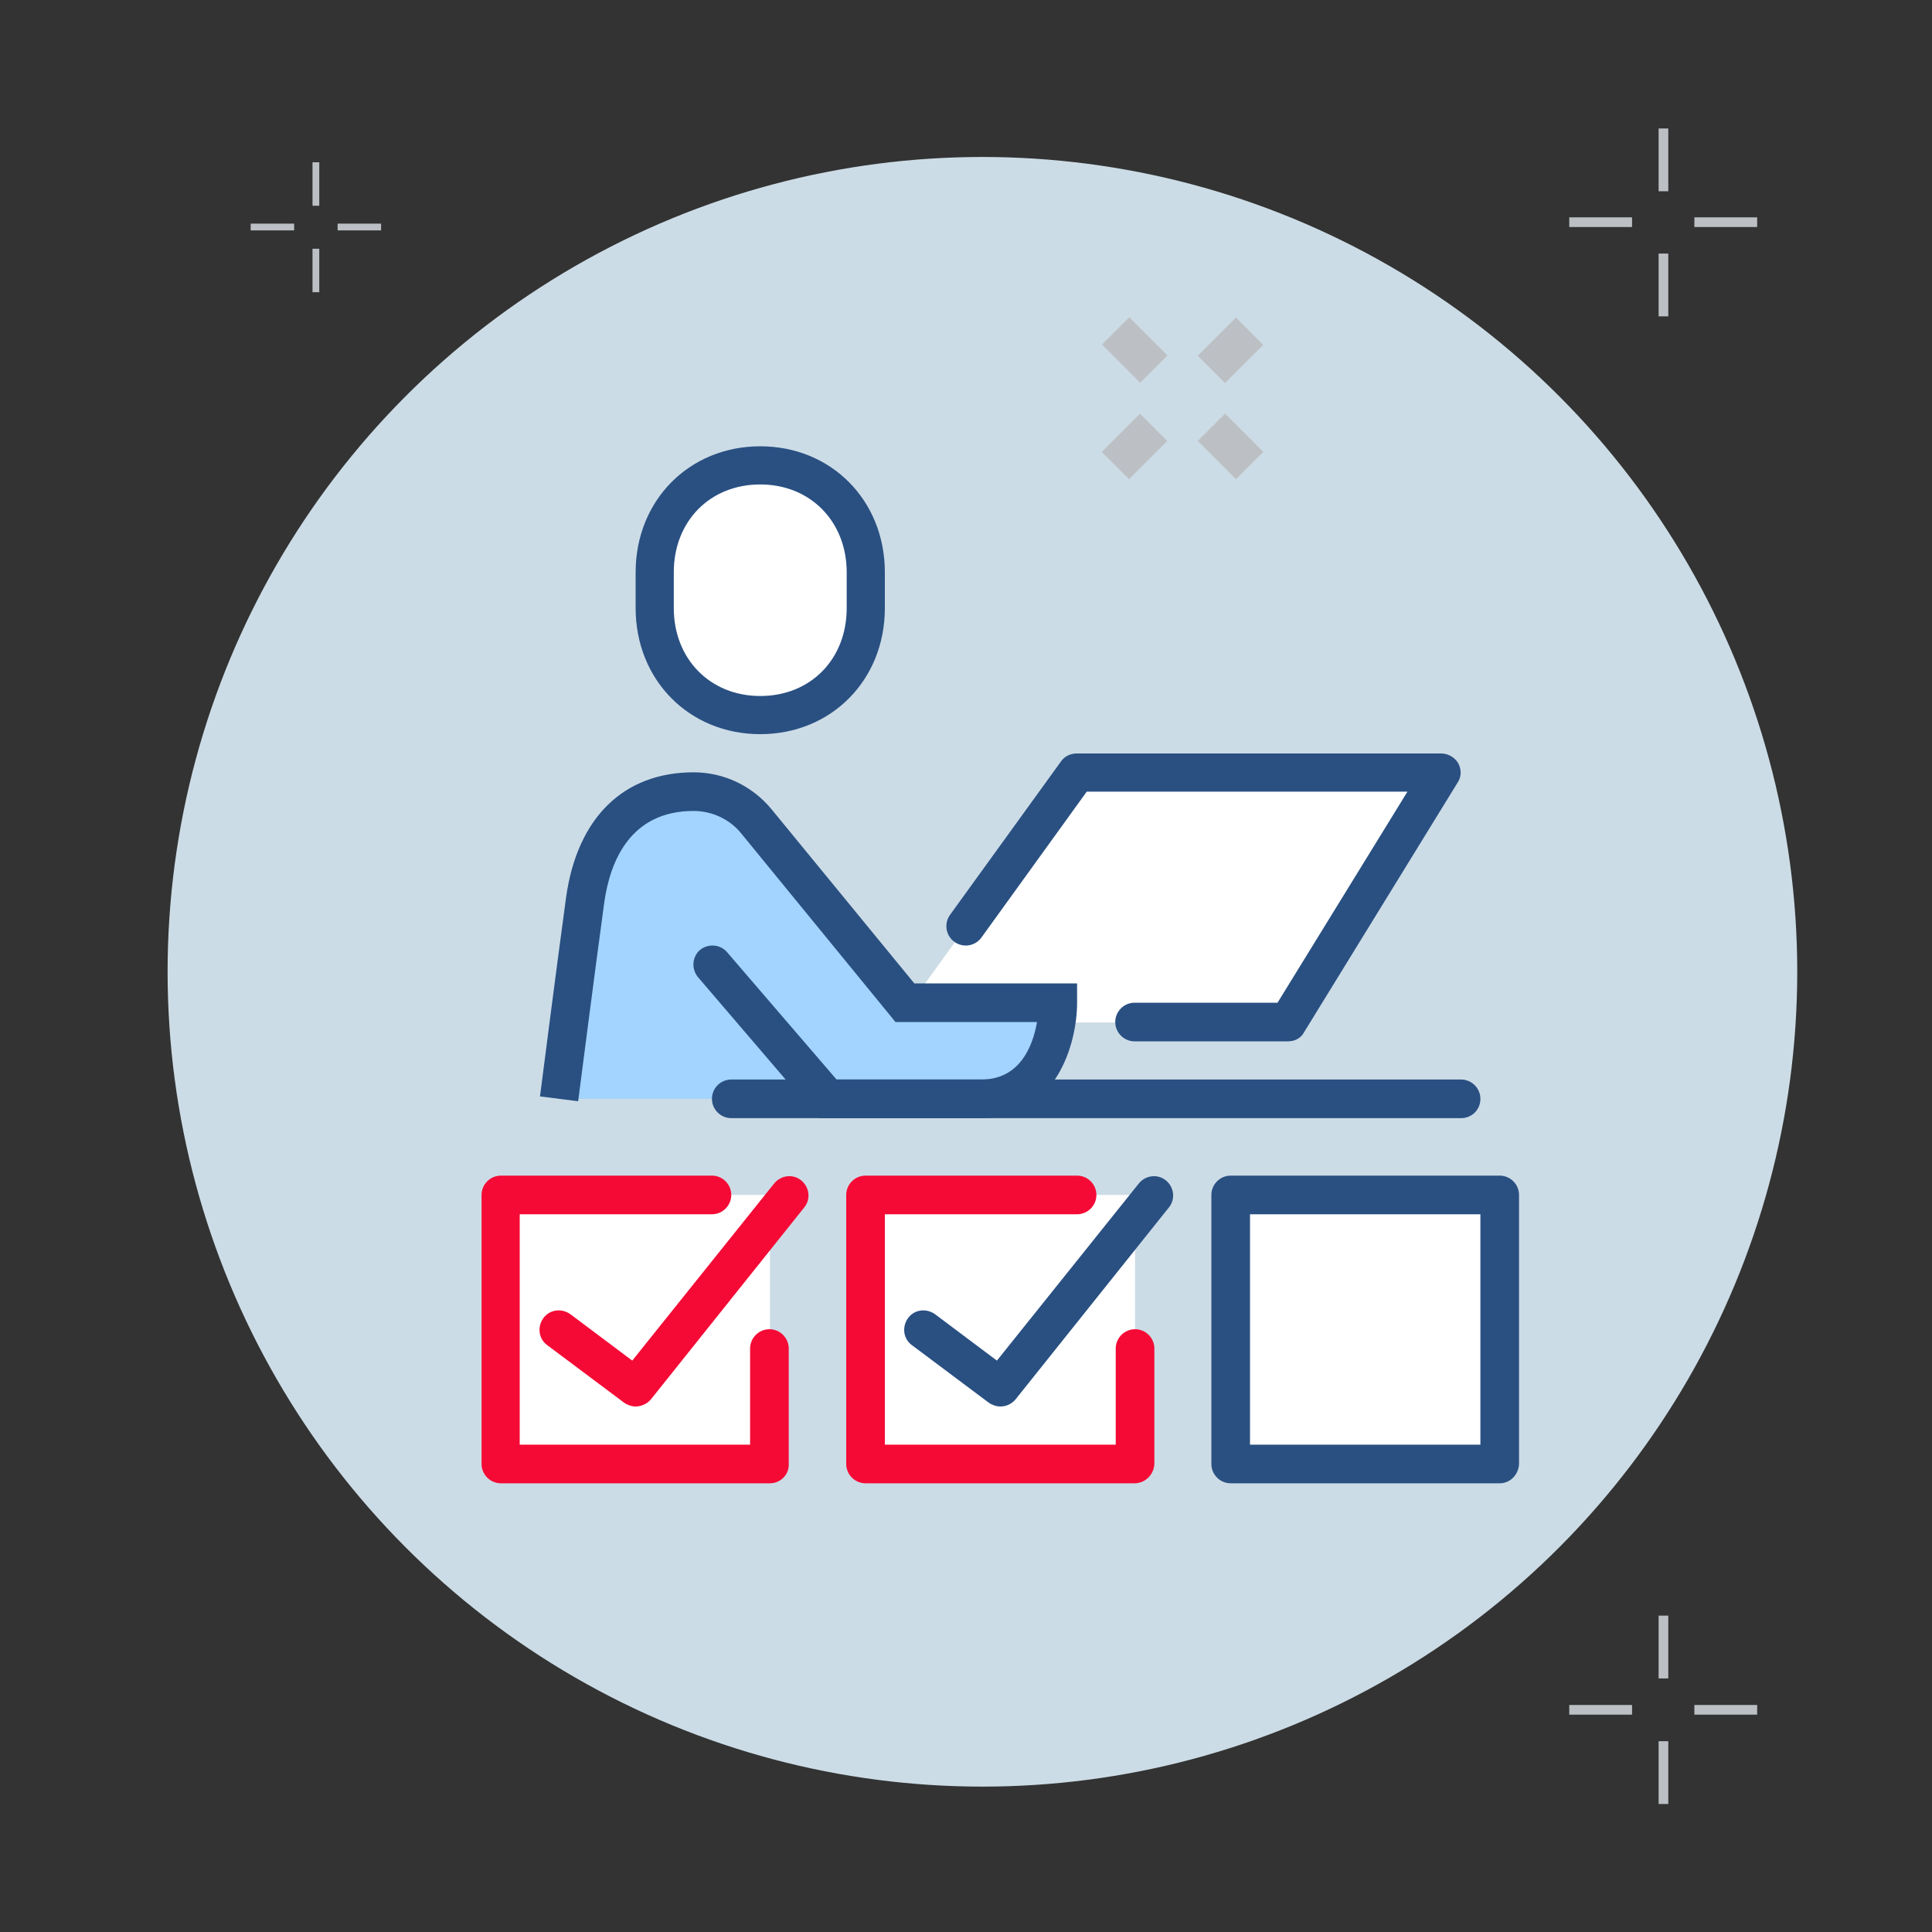
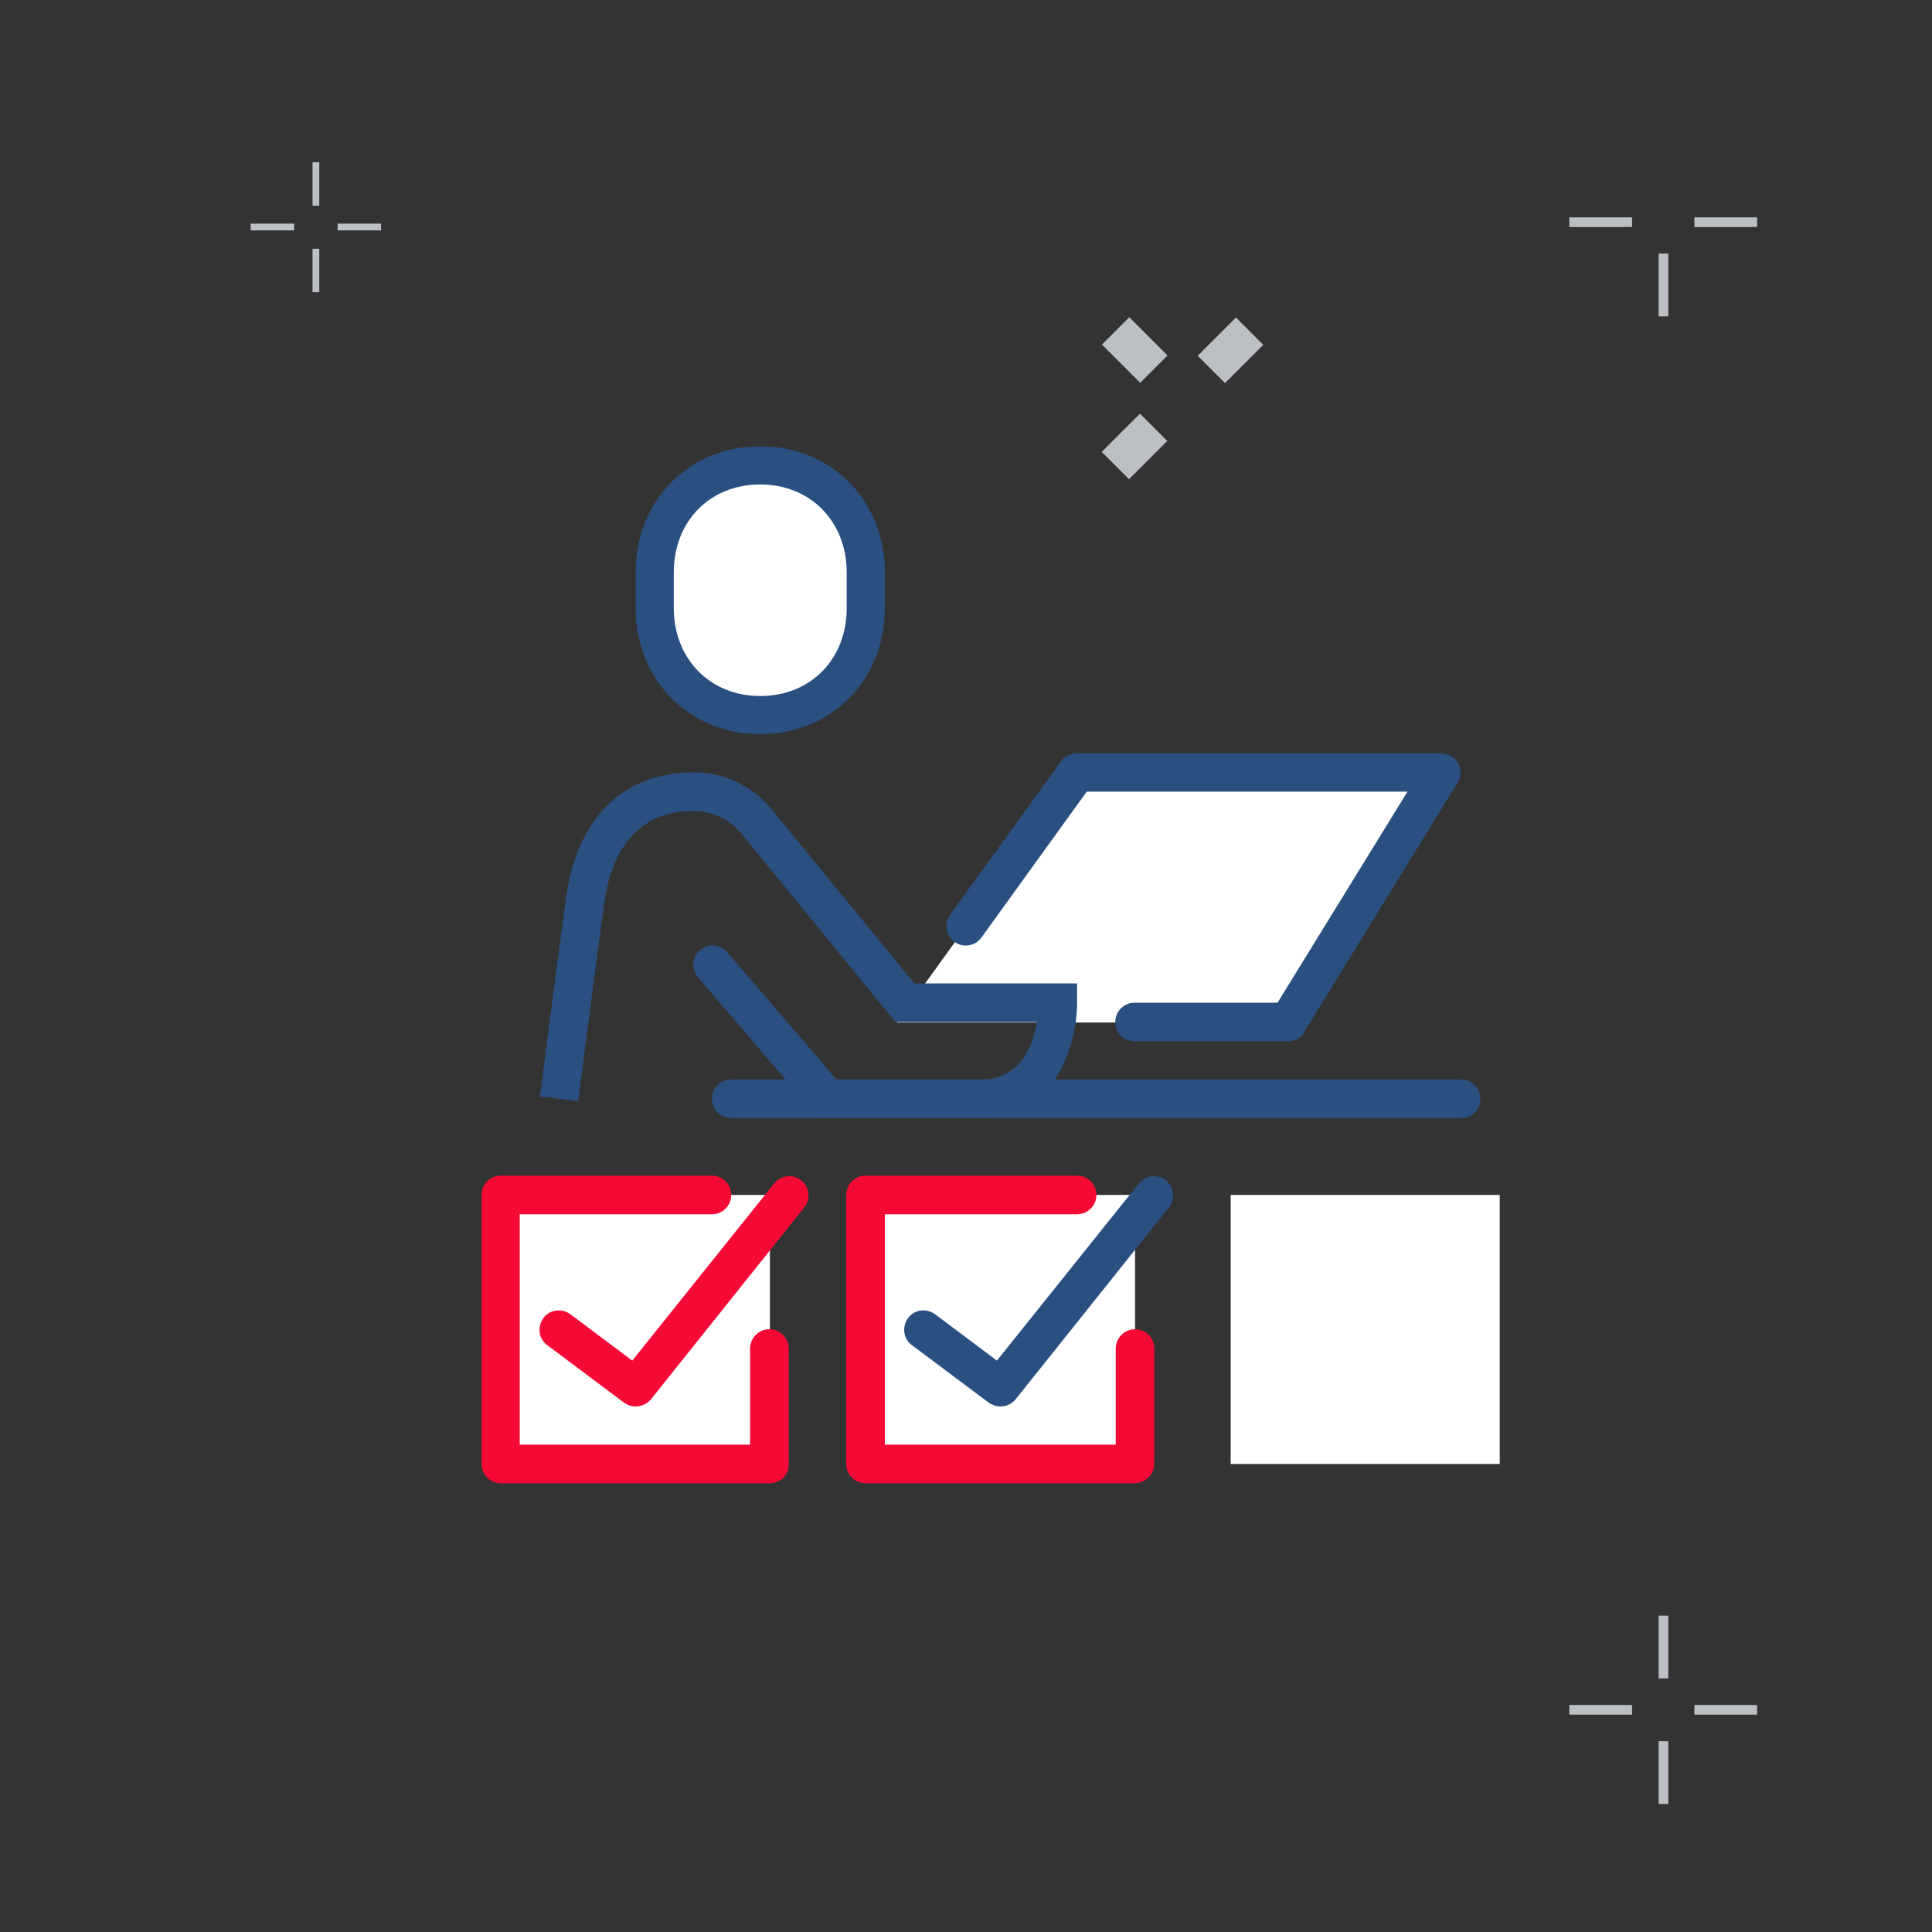
<svg xmlns="http://www.w3.org/2000/svg" version="1.1" id="Livello_1" x="0px" y="0px" viewBox="0 0 400 400" style="enable-background:new 0 0 400 400;" xml:space="preserve">
  <rect x="0" y="0" width="400" height="400" fill="#333333" stroke="none" />
  <style type="text/css">
	.st0{fill:#CCDCE6;}
	.st1{fill:#BCC0C4;}
	.st2{fill:#FFFFFF;}
	.st3{fill:#F50A35;}
	.st4{fill:#2A5082;}
	.st5{fill:#A3D4FF;}
</style>
-   <circle class="st0" cx="203.4" cy="201.2" r="168.7" />
  <g>
    <rect x="343.4" y="334.5" class="st1" width="2" height="13" />
    <rect x="343.4" y="360.5" class="st1" width="2" height="13" />
    <rect x="324.9" y="353" class="st1" width="13" height="2" />
    <rect x="350.8" y="353" class="st1" width="13" height="2" />
  </g>
  <g>
-     <rect x="343.4" y="26.6" class="st1" width="2" height="13" />
    <rect x="343.4" y="52.5" class="st1" width="2" height="13" />
    <rect x="324.9" y="45" class="st1" width="13" height="2" />
    <rect x="350.8" y="45" class="st1" width="13" height="2" />
  </g>
  <g>
    <rect x="64.7" y="33.6" class="st1" width="1.4" height="9" />
    <rect x="64.7" y="51.5" class="st1" width="1.4" height="9" />
    <rect x="51.9" y="46.3" class="st1" width="9" height="1.4" />
    <rect x="69.9" y="46.3" class="st1" width="9" height="1.4" />
  </g>
  <rect x="254.8" y="247.4" class="st2" width="55.7" height="55.7" />
  <rect x="179.3" y="247.4" class="st2" width="55.7" height="55.7" />
  <rect x="103.7" y="247.4" class="st2" width="55.7" height="55.7" />
  <polygon class="st2" points="223,160 185.7,211.7 266.7,211.7 298.5,160 " />
  <path class="st3" d="M234.9,307.1h-55.7c-2.2,0-4-1.8-4-4v-55.7c0-2.2,1.8-4,4-4H223c2.2,0,4,1.8,4,4c0,2.2-1.8,4-4,4h-39.8v47.7  H231v-19.9c0-2.2,1.8-4,4-4c2.2,0,4,1.8,4,4v23.9C238.9,305.3,237.1,307.1,234.9,307.1z" />
  <path class="st4" d="M207.1,291.2c-0.8,0-1.7-0.3-2.4-0.8l-15.9-11.9c-1.8-1.3-2.1-3.8-0.8-5.6c1.3-1.8,3.8-2.1,5.6-0.8l12.8,9.6  l29.4-36.7c1.4-1.7,3.9-2,5.6-0.6c1.7,1.4,2,3.9,0.6,5.6l-31.8,39.8C209.4,290.7,208.3,291.2,207.1,291.2z" />
-   <path class="st4" d="M310.5,307.1h-55.7c-2.2,0-4-1.8-4-4v-55.7c0-2.2,1.8-4,4-4h55.7c2.2,0,4,1.8,4,4v55.7  C314.4,305.3,312.7,307.1,310.5,307.1z M258.8,299.1h47.7v-47.7h-47.7V299.1z" />
  <path class="st3" d="M159.4,307.1h-55.7c-2.2,0-4-1.8-4-4v-55.7c0-2.2,1.8-4,4-4h43.7c2.2,0,4,1.8,4,4c0,2.2-1.8,4-4,4h-39.8v47.7  h47.7v-19.9c0-2.2,1.8-4,4-4c2.2,0,4,1.8,4,4v23.9C163.4,305.3,161.6,307.1,159.4,307.1z" />
  <path class="st3" d="M131.6,291.2c-0.8,0-1.7-0.3-2.4-0.8l-15.9-11.9c-1.8-1.3-2.1-3.8-0.8-5.6c1.3-1.8,3.8-2.1,5.6-0.8l12.8,9.6  l29.4-36.7c1.4-1.7,3.9-2,5.6-0.6c1.7,1.4,2,3.9,0.6,5.6l-31.8,39.8C133.9,290.7,132.7,291.2,131.6,291.2z" />
-   <path class="st5" d="M187.2,207.7l-30.7-37.6c-3.2-3.9-8-6.2-13-6.2c-11.8,0-20.4,7.3-22.5,22.5c-1.8,13.1-5.4,41.1-5.4,41.1h55.7  c0,0,21,0,31.8,0c15.9,0,15.9-19.9,15.9-19.9H187.2z" />
  <path class="st4" d="M266.7,215.6h-31.8c-2.2,0-4-1.8-4-4s1.8-4,4-4h29.6l26.9-43.7H225l-21.8,30.2c-1.3,1.8-3.8,2.2-5.6,0.9  c-1.8-1.3-2.2-3.8-0.9-5.6l23-31.8c0.7-1,1.9-1.6,3.2-1.6h75.5c1.4,0,2.8,0.8,3.5,2c0.7,1.3,0.7,2.8-0.1,4l-31.8,51.7  C269.4,214.9,268.1,215.6,266.7,215.6z" />
  <path class="st4" d="M302.5,231.5H151.4c-2.2,0-4-1.8-4-4c0-2.2,1.8-4,4-4h151.1c2.2,0,4,1.8,4,4  C306.5,229.8,304.7,231.5,302.5,231.5z" />
  <g>
    <path class="st2" d="M157.4,148c-12.9,0-21.9-9.9-21.9-22.1v-7.4c0-12.2,8.9-22.1,21.9-22.1c12.9,0,21.9,9.9,21.9,22.1v7.4   C179.3,138.1,170.3,148,157.4,148z" />
    <path class="st4" d="M157.4,152c-14.7,0-25.8-11.2-25.8-26.1v-7.4c0-14.9,11.1-26.1,25.8-26.1s25.8,11.2,25.8,26.1v7.4   C183.2,140.8,172.1,152,157.4,152z M157.4,100.3c-10.4,0-17.9,7.6-17.9,18.2v7.4c0,10.5,7.5,18.2,17.9,18.2   c10.4,0,17.9-7.6,17.9-18.2v-7.4C175.3,108,167.8,100.3,157.4,100.3z" />
  </g>
  <path class="st4" d="M203.1,231.5h-33.6l-25-29.2c-1.4-1.7-1.2-4.2,0.4-5.6c1.7-1.4,4.2-1.2,5.6,0.4l22.7,26.4h30  c8.1,0,10.7-7.2,11.5-11.9h-29.3l-31.9-39c-2.4-3-6.1-4.7-9.9-4.7c-13.1,0-17.3,10.4-18.5,19c-1.8,13.1-5.4,41.1-5.4,41.1l-7.9-1  c0,0,3.6-28.1,5.4-41.2c2.3-16.5,11.9-25.9,26.4-25.9c6.3,0,12.1,2.8,16.1,7.6l29.6,36.1H223v4C223,215.9,218.8,231.5,203.1,231.5z" />
  <g>
    <rect x="229.3" y="88.4" transform="matrix(0.707 -0.707 0.707 0.707 3.48 193.178)" class="st1" width="11.2" height="8" />
    <rect x="249.2" y="68.5" transform="matrix(0.707 -0.707 0.707 0.707 23.357 201.411)" class="st1" width="11.2" height="8" />
-     <rect x="250.8" y="86.8" transform="matrix(0.707 -0.707 0.707 0.707 9.302 207.233)" class="st1" width="8" height="11.2" />
    <rect x="231" y="66.9" transform="matrix(0.707 -0.707 0.707 0.707 17.535 187.356)" class="st1" width="8" height="11.2" />
  </g>
</svg>